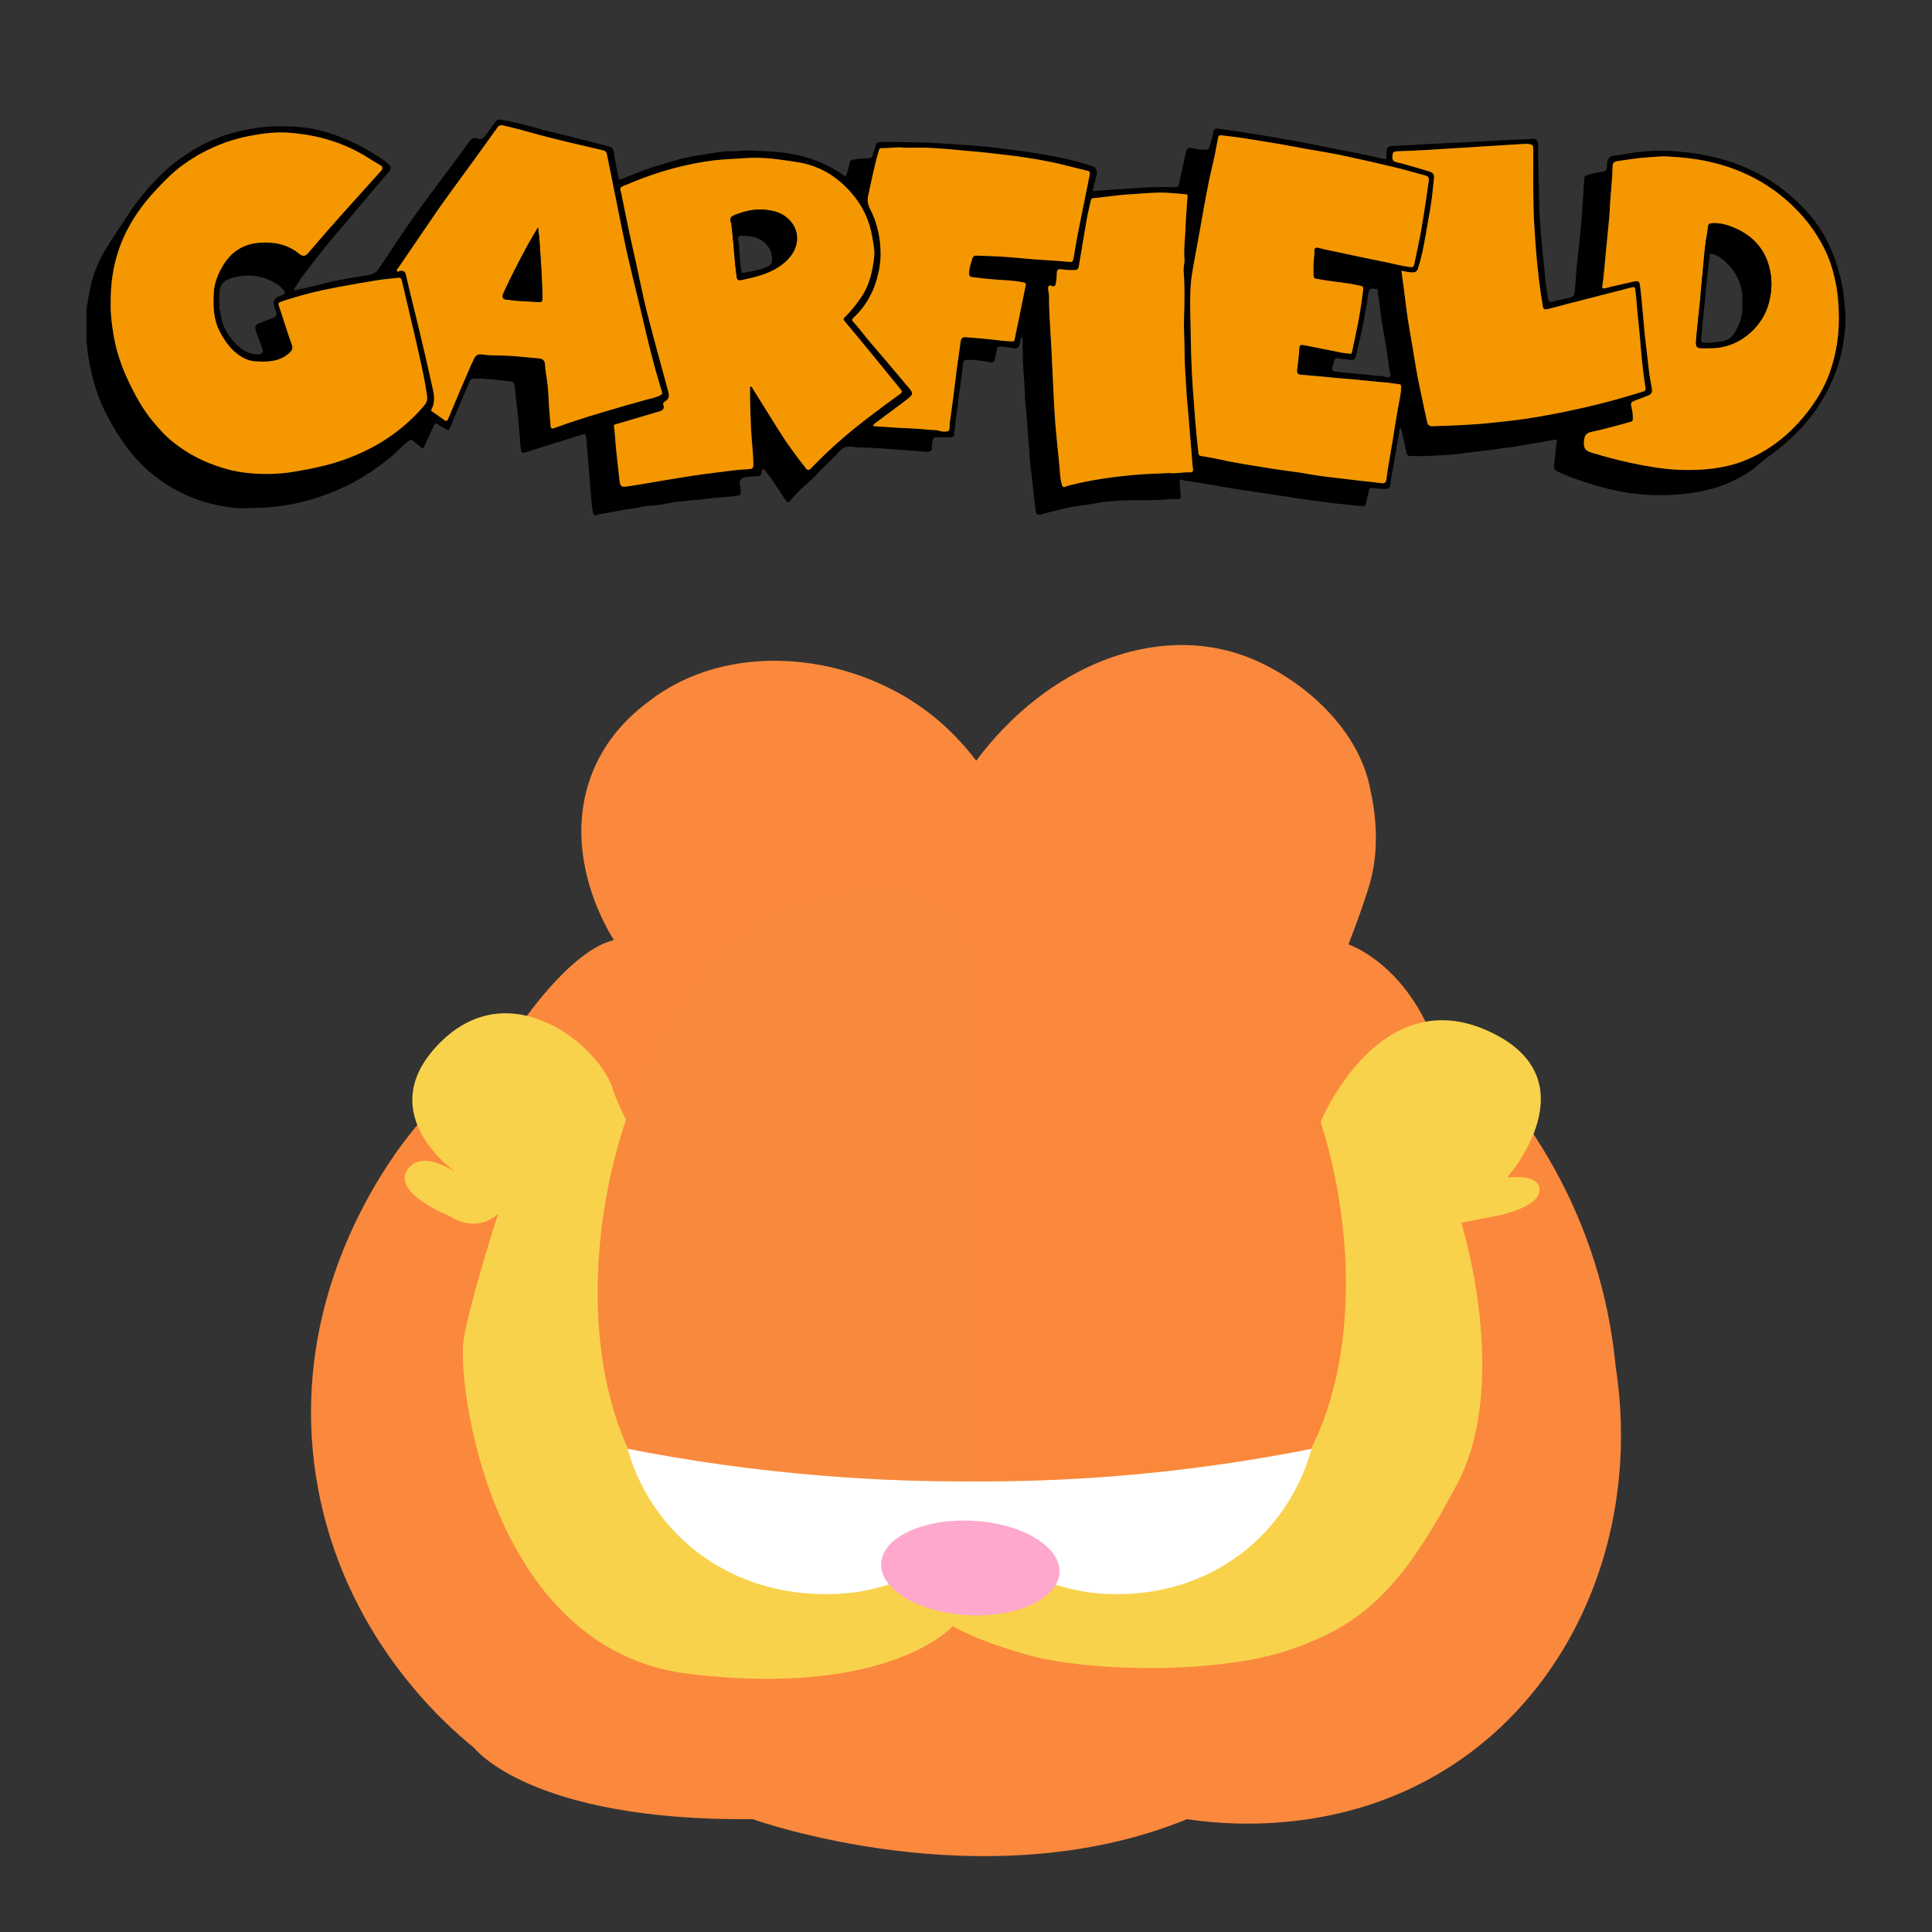
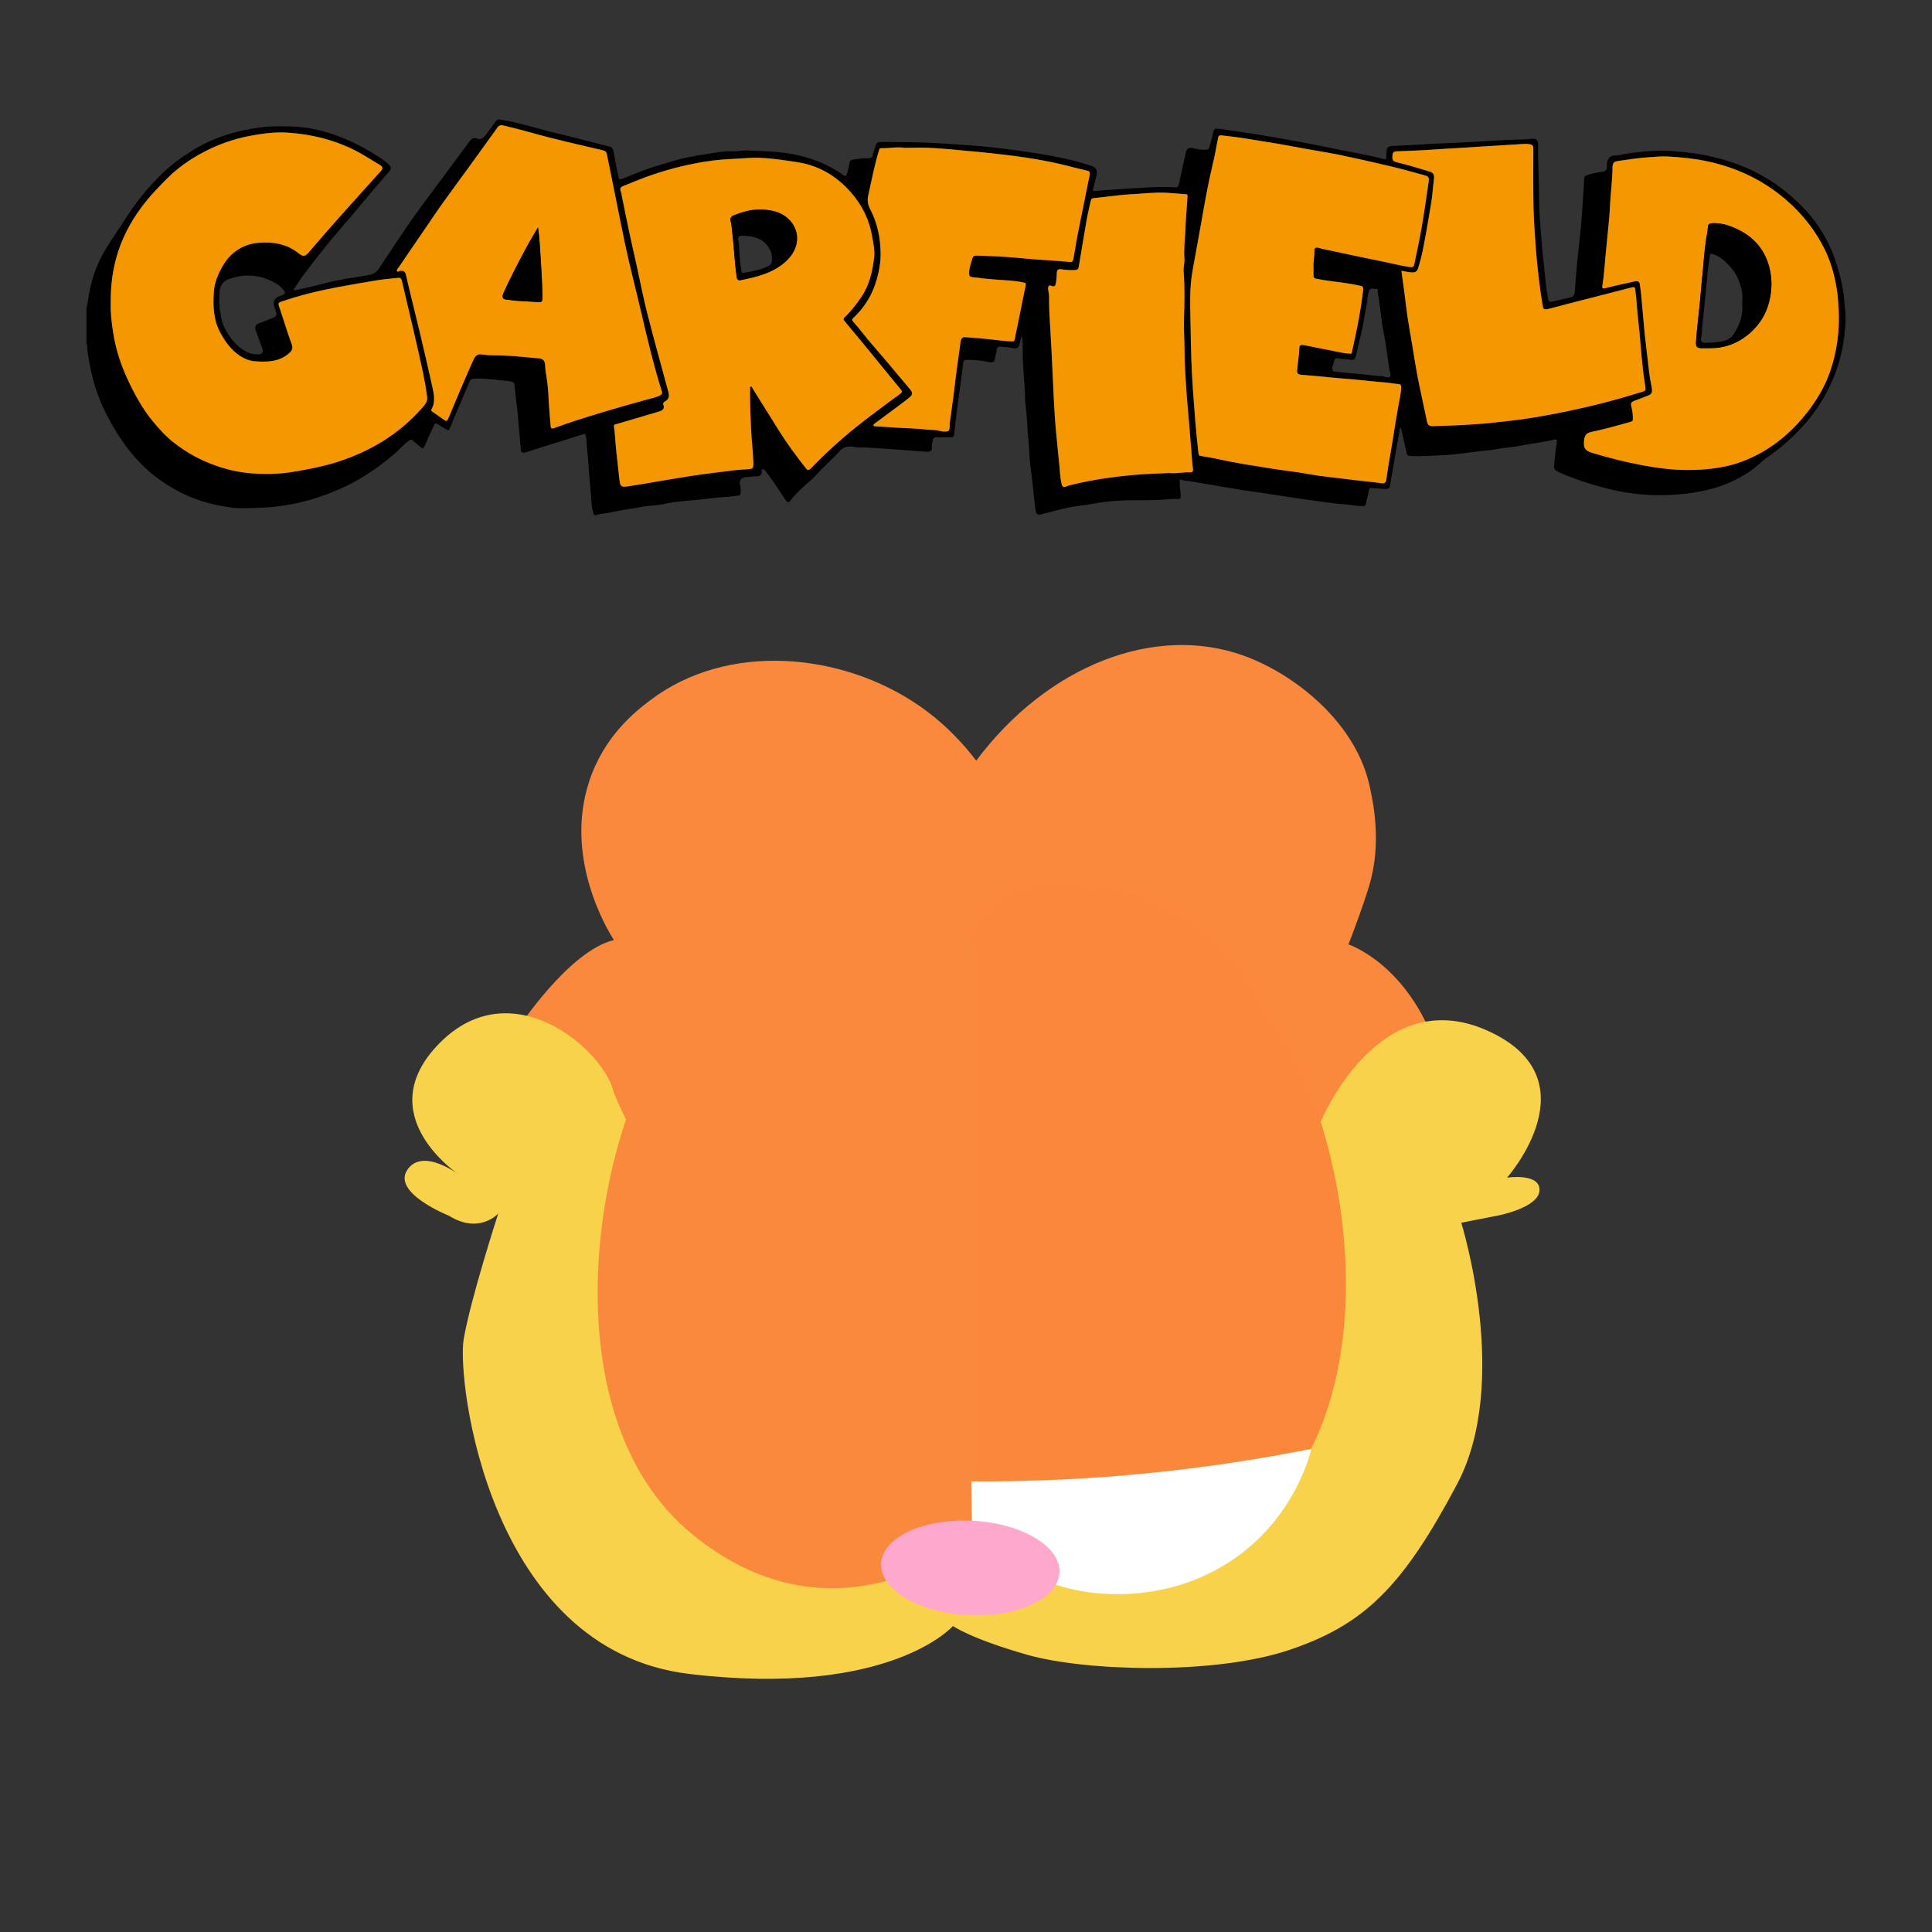
<svg xmlns="http://www.w3.org/2000/svg" id="Calque_1" data-name="Calque 1" viewBox="0 0 2000 2000">
  <rect x="0" y="0" width="2000" height="2000" fill="#333333" stroke="none" />
  <defs>
    <style>
      .cls-1 {
        fill: #f9d24c;
      }

      .cls-2 {
        fill: #f9893d;
      }

      .cls-3 {
        fill: #fff;
      }

      .cls-4 {
        fill: #fb883a;
      }

      .cls-5 {
        clip-path: url(#clippath);
      }

      .cls-6 {
        fill: none;
      }

      .cls-7 {
        fill: #f49700;
      }

      .cls-8 {
        fill: #fa893d;
      }

      .cls-9 {
        fill: #fda8cc;
      }
    </style>
    <clipPath id="clippath">
      <rect class="cls-6" width="2000" height="2000" />
    </clipPath>
  </defs>
  <g class="cls-5">
    <g>
      <g>
        <path class="cls-8" d="m536.696,1064.002s52.302-79.65,98.766-90.879c-6.641-10.518-51.772-84.468-25.543-164.261,15.444-46.983,47.845-72.312,63.006-83.828,80.65-61.258,199.146-49.327,278.54,5.484,28.811,19.89,48.09,42.402,59.114,56.93,74.044-99.037,185.365-141.825,277.081-108.637,52.714,19.075,118.57,70.348,131.209,139.89,8.797,40.656,5.403,70.579.641,90.441-5.653,23.582-32.168,91.07-23.84,68.42,0,0,61.303,19.847,91.468,107.592l-103.145,101.325-744.395-17.758-108.01-74.165,5.109-30.554Z" />
-         <path class="cls-8" d="m434.037,1162.152c-17.885,20.801-139.77,167.489-106.279,370.166,26.672,161.412,134.674,254.132,163.204,277.166,0,0,57.654,75.899,288.271,73.71,0,0,239.374,86.116,449.556,0,35.133,5.294,163.969,20.366,281.702-60.573,124.572-85.641,187.301-244.802,162.016-407.958-2.628-27.866-7.867-59.806-17.698-94.327-21.849-76.723-57.366-134.547-85.934-172.78-378.279,4.865-756.559,9.731-1134.838,14.596Z" />
        <path class="cls-1" d="m464.689,1258.486s-59.114-23.354-43.058-47.437c16.056-24.083,54.735,5.838,54.735,5.838,0,0-95.604-62.033-21.164-137.202,74.44-75.169,167.854,5.838,179.531,48.897,11.677,43.058,272.945,505.021,272.945,505.021l346.655-61.303,113.119-411.607s59.114-143.77,171.503-94.144c112.389,49.626,21.164,152.528,21.164,152.528,0,0,34.301-5.109,33.571,13.136s-43.788,26.273-43.788,26.273l-37.22,7.298s51.816,164.935-4.379,270.756c-56.195,105.821-95.604,145.23-173.692,171.503-78.089,26.273-211.642,21.894-270.756,5.109-59.114-16.785-77.359-29.922-77.359-29.922,0,0-64.952,74.44-272.945,49.626-207.993-24.813-240.834-304.326-233.536-346.655s35.76-129.904,35.76-129.904c0,0-19.705,21.894-51.086,2.189Z" />
        <path class="cls-4" d="m995.739,987.001v592.597s142.251,125.525,298.122,0c155.871-125.525,101.392-426.203,19.673-525.455,0,0-46.913-131.364-195.217-138.662,0,0-89.285-24.813-122.578,71.52Z" />
        <path class="cls-2" d="m1010.822,995.758v592.597s-140.326,125.525-294.088,0c-153.762-125.525-100.02-426.203-19.407-525.455,0,0,46.278-131.364,192.576-138.662,0,0,88.077-24.813,120.92,71.52Z" />
-         <path class="cls-3" d="m1008.713,1533.539c-47.627.29-99.052-1.274-153.72-5.595-75.331-5.955-144.065-16.139-205.27-28.138,4.429,16.216,22.295,73.582,81.91,113.963,70.844,47.987,147.204,35.791,161.26,33.294,18.622-3.45,45.145-10.617,73.256-26.597,17.619-10.016,31.396-20.954,41.715-30.489.283-18.813.565-37.625.848-56.438Z" />
+         <path class="cls-3" d="m1008.713,1533.539Z" />
        <path class="cls-3" d="m1005.47,1533.539c46.724.29,97.176-1.274,150.808-5.595,73.904-5.955,141.336-16.139,201.382-28.138-4.345,16.216-21.873,73.582-80.359,113.963-69.502,47.987-144.415,35.791-158.205,33.294-18.269-3.45-44.29-10.617-71.869-26.597-17.286-10.016-30.801-20.954-40.925-30.489-.277-18.813-.555-37.625-.832-56.438Z" />
        <ellipse class="cls-9" cx="1004.47" cy="1623.166" rx="48.932" ry="92.441" transform="translate(-668.675 2541.978) rotate(-87.023)" />
      </g>
      <g>
        <path d="m89.504,319.981c.81-4.694,1.687-9.379,2.416-14.085,1.619-10.459,4.482-20.568,8.493-30.349,7.229-17.631,19.071-32.508,29.068-48.492,10.93-17.477,23.841-33.263,38.678-47.602,9.834-9.504,20.772-17.376,32.372-24.472,11.809-7.225,24.509-12.687,37.666-16.562,9.821-2.893,19.948-5.005,30.269-6.407,10.877-1.477,21.65-1.388,32.425-1.117,13.006.327,25.876,2.619,38.372,6.375,20.742,6.233,39.687,16.207,57.544,28.316,2.182,1.48,4.131,3.322,6.089,5.104,2.079,1.892,2.191,4.115.403,6.227-6.333,7.479-12.771,14.869-19.098,22.352-6.825,8.073-13.535,16.243-20.363,24.313-5.051,5.97-10.269,11.8-15.308,17.781-5.017,5.954-9.992,11.946-14.824,18.05-6.523,8.24-12.99,16.528-19.287,24.94-3.358,4.485-6.334,9.258-9.41,13.949-.355.542-1.38,1.238-.504,1.991.369.317,1.259.195,1.861.054,10.014-2.33,20.095-4.418,30.009-7.117,14.797-4.028,30.017-5.852,45.052-8.449,5.706-.985,8.565-3.338,11.33-7.491,11.204-16.83,22.234-33.784,33.836-50.339,10.522-15.014,21.693-29.576,32.597-44.323,8.803-11.906,17.683-23.756,26.422-35.709,2.323-3.178,4.528-5.165,8.915-3.38,3.68,1.498,6.363-1.175,8.424-3.863,3.578-4.667,6.891-9.536,10.373-14.277,1.284-1.748,2.721-1.843,5.096-1.475,18.755,2.9,36.726,8.944,55.102,13.332,19.242,4.595,38.378,9.634,57.548,14.529,3.2.817,4.019,3.617,4.405,6.358,1.205,8.549,3.02,16.97,4.761,25.417.6,2.909,1.717,2.414,3.446,1.708,7.423-3.03,14.88-5.964,22.365-8.843,8.609-3.311,17.501-5.596,26.243-8.392,12.935-4.137,26.332-6.772,39.704-8.665,8.719-1.234,17.52-3.234,26.474-2.744,5.64.308,11.158-1.231,16.819-.861,10.391.679,20.843.675,31.187,1.755,19.225,2.006,37.692,6.95,54.758,16.306,3.881,2.128,7.742,4.417,11.204,7.147,3.024,2.384,3.801.946,4.471-1.712.826-3.278,1.954-6.525,2.336-9.855.309-2.689,1.301-3.825,3.935-4.184,4.729-.645,9.42-1.485,14.23-1.352,3.365.093,6.307-.423,6.357-4.918.015-1.337,1.121-2.626,1.475-4.002,2.001-7.774,1.977-8.032,9.906-7.987,15.771.09,31.554.166,47.304.882,8.777.399,17.566.958,26.342,1.544,13.115.877,26.243,1.789,39.299,3.277,15.829,1.804,31.632,3.938,47.364,6.45,18.815,3.005,37.467,6.876,55.55,13.066,3.614,1.237,5.249,4.833,4.158,9.157-1.208,4.79-2.359,9.595-3.654,14.362-.433,1.594-.128,2.319,1.579,2.155,2.633-.252,5.258-.625,7.896-.788,13.303-.823,26.593-1.844,39.899-2.634,11.811-.702,23.572-1.257,35.371-.553,2.476.148,3.584-.778,4.063-2.947,2.468-11.196,4.984-22.382,7.36-33.598.802-3.786,3.514-5.146,8.712-3.654,3.884,1.114,7.798,1.38,11.796,1.349,2.046-.016,3.295-.86,3.806-2.764,1.38-5.142,3.077-10.237,3.945-15.467.618-3.722,2.809-3.973,5.451-3.59,14.303,2.072,28.608,4.15,42.874,6.457,24.558,3.971,49.006,8.505,73.377,13.551,18.295,3.788,36.755,6.78,54.873,11.434,1.661.427,2.97.033,2.588-2.171-.023-.131-.007-.269-.002-.404.362-11.123.374-10.792,11.451-11.201,16.147-.596,32.256-1.958,48.419-2.499,10.531-.352,21.067-1.067,31.606-1.57,16.816-.802,33.592-2.293,50.449-2.496,2.968-.036,6.099-.294,9.113-.697,3.88-.518,5.464,1.403,6.043,4.78.112.655.085,1.34.073,2.011-.313,18.275.957,36.52.973,54.799.012,13.823,1.2,27.667,2.374,41.458.74,8.693,1.335,17.422,2.439,26.067,1.368,10.708,1.729,21.54,3.922,32.144.027.13.001.27.017.403.977,8.221.962,8.164,9.363,5.93,3.76-1,7.595-1.719,11.396-2.562,6.5-1.442,7.089-2.078,7.593-8.303.815-10.064,1.487-20.141,2.468-30.189,1.169-11.975,2.732-23.912,3.846-35.892.381-4.097.619-8.22.929-12.332.949-12.596,1.688-25.209,2.461-37.818.102-1.655.973-1.982,2.419-2.53,5.297-2.008,10.803-3.128,16.343-3.83,3.82-.484,4.965-2.342,4.747-5.728-.239-3.717.37-7.069,3.477-9.631,2.278-1.879,5.092-1.07,7.588-1.57,15.376-3.083,30.957-4.823,46.652-4.799,9.187.014,18.336,1.077,27.492,2.061,11.264,1.21,22.184,3.685,33.09,6.555,16.613,4.371,32.178,11.2,46.879,19.904,13.111,7.762,24.825,17.358,35.691,28.111,17.139,16.959,29.086,36.924,36.475,59.731,4.077,12.583,7.122,25.357,8.231,38.613.566,6.766,1.57,13.506,1.348,20.303-.708,21.666-4.875,42.604-13.633,62.53-7.034,16.005-16.07,30.715-27.565,43.982-11.822,13.643-25.175,25.455-39.965,35.77-6.05,4.22-11.048,9.781-17.191,13.967-13.925,9.488-29.2,16.048-45.487,19.823-9.933,2.302-20.102,3.767-30.403,4.521-10.231.749-20.467.999-30.59.37-14.788-.919-29.474-3.233-43.888-7.026-16.233-4.272-32.164-9.376-47.482-16.248-5.917-2.654-5.962-3.862-5.114-10.5.918-7.188,1.284-14.448,2.543-21.604.32-1.82-.824-2.054-2.179-1.809-6.563,1.185-13.086,2.636-19.684,3.573-9.496,1.348-18.829,3.635-28.403,4.554-6.021.578-11.975,1.807-17.984,2.61-6.147.822-12.326,1.324-18.471,2.126-9.692,1.264-19.405,2.676-29.152,3.141-12.201.583-24.419,1.51-36.655.915-1.762-.086-2.653-1.252-3.049-3.098-1.801-8.403-3.754-16.773-5.677-25.149-.072-.312-.406-.564-1.02-1.376-1.056,5.959-2.023,11.386-2.979,16.815-1.748,9.922-3.502,19.843-5.23,29.768-.719,4.13-1.509,8.254-2.018,12.411-.372,3.037-1.266,4.753-4.872,4.736-4.829-.022-9.591-.576-14.381-.909-1.563-.109-2.482-.093-2.801,2.13-.663,4.622-2.215,9.111-3.015,13.721-.352,2.031-.997,2.759-3.011,2.781-7.073.077-13.989-1.459-21.015-1.913-6.316-.408-12.599-1.363-18.885-2.175-6.787-.876-13.562-1.843-20.337-2.814-6.378-.914-12.75-1.874-19.121-2.836-8.316-1.257-16.625-2.558-24.943-3.8-7.935-1.185-15.891-2.24-23.814-3.496-9.066-1.438-18.107-3.036-27.16-4.562-8.536-1.439-17.071-2.884-25.61-4.307-1.946-.324-4.141-.101-5.81-.943-3.227-1.628-3.186-.052-3.233,2.398-.092,4.818,1.156,9.515,1.005,14.363-.059,1.916.138,2.89-2.079,2.785-6.842-.325-13.639.651-20.452.96-14.388.651-28.805-.014-43.135.898-7.525.479-15.166,1.22-22.723,2.677-6.265,1.208-12.728,2.097-19.144,2.864-6.453.772-12.807,2.478-19.158,3.975-6.08,1.433-12.094,3.144-18.149,4.688-2.89.737-4.701-.491-5.142-3.364-.658-4.291-1.213-8.604-1.642-12.924-1.158-11.682-2.51-23.338-3.982-34.986-.964-7.632-.98-15.379-1.75-23.042-1.287-12.797-1.468-25.677-3.122-38.449-.527-4.069-.577-8.246-.721-12.336-.39-11.07-1.562-22.088-2.047-33.152-.375-8.566-.053-17.139-.704-26.055-2.013,2.075-1.83,4.612-2.423,6.876-1.438,5.489-3.014,6.215-8.629,5.016-3.598-.768-7.337-.857-10.993-1.387-3.004-.435-4.306,1.281-4.458,3.756-.195,3.184-1.566,6.062-1.831,9.25-.271,3.251-3.043,3.713-5.746,3.129-7.678-1.658-15.403-2.524-23.278-2.451-2.742.025-3.815,1.605-3.946,3.487-.487,6.988-1.577,13.89-2.557,20.808-1.069,7.545-2.067,15.111-3.013,22.66-.901,7.189-2.07,14.366-2.646,21.602-.22,2.767-.902,5.461-.924,8.287-.017,2.151-1.141,3.626-4.011,3.404-4.429-.344-8.93.206-13.352-.18-3.895-.34-4.82,1.822-5.167,4.804-.197,1.699-.847,3.648-.635,5.013.93,5.973-3.799,5.359-6.526,5.194-13.258-.804-26.482-2.094-39.75-2.924-10.131-.634-20.235-1.615-30.398-1.456-1.77.028-3.398-.592-5.076-.758-5.118-.507-9.595-.08-13.609,4.465-7.218,8.174-15.669,15.258-22.953,23.379-6.97,7.772-15.589,13.717-22.513,21.472-1.677,1.878-3.557,3.521-4.995,5.678-2.238,3.357-3.669,3.181-5.886-.161-4.041-6.089-8.016-12.223-12.145-18.252-2.66-3.883-5.501-7.645-8.362-11.384-.681-.89-1.421-2.127-2.902-1.782-1.647.383-.761,1.759-.853,2.668-.29,2.879-1.933,4.541-4.669,4.498-3.63-.057-7.158.704-10.737.838-6.065.227-8.715,3.522-6.974,9.471.437,1.494.445,2.892.449,4.331.016,5.381-.228,5.004-5.378,5.764-9.831,1.452-19.772,1.468-29.621,2.887-6.247.9-12.673,1.285-18.995,1.97-7.179.777-14.405,1.205-21.528,2.743-6.419,1.386-13.003,2.283-19.558,2.688-5.707.353-11.126,2.009-16.752,2.706-8.821,1.092-17.529,3.095-26.29,4.681-3.485.631-7.207.629-10.415,1.92-3.364,1.353-4.044-.872-4.406-2.663-.884-4.372-1.438-8.842-1.716-13.298-.686-11-2.013-21.941-2.63-32.956-.533-9.509-1.915-18.987-2.239-28.531-.059-1.749-.873-3.266-.985-5.032-.128-2.013-1.905-1.106-3.082-.741-10.898,3.378-21.796,6.759-32.682,10.175-8.775,2.753-17.535,5.558-26.302,8.335-3.281,1.04-4.772.012-5.047-3.277-1.049-12.54-2.046-25.087-3.264-37.611-.906-9.31-2.47-18.569-3.056-27.893-.294-4.688-3.617-4.724-6.226-4.968-11.654-1.088-23.262-2.867-35.031-2.639-2.793.054-4.484.876-5.554,3.4-5.213,12.291-10.486,24.557-15.715,36.842-1.674,3.933-3.279,7.895-4.914,11.844-.92,2.223-2.408,1.064-3.541.425-3.071-1.73-6.059-3.608-9.046-5.483-1.654-1.038-2.6-.896-3.47,1.097-3.167,7.257-6.673,14.37-9.726,21.673-1.18,2.823-2.168,2.822-4.228,1.022-2.677-2.339-5.62-4.377-8.256-6.758-1.747-1.577-2.627-.563-4.043.471-5.632,4.107-10.088,9.471-15.358,13.982-9.807,8.395-20.119,16.018-31.101,22.767-12.332,7.58-25.319,13.766-38.915,18.791-11.716,4.33-23.704,7.725-35.908,10.057-12.905,2.467-26.016,3.667-39.215,3.894-7.901.136-15.805.62-23.634-.545-13.54-2.014-26.78-4.887-39.646-10.065-11.844-4.767-22.789-10.739-33.126-18.049-11.657-8.244-21.886-17.896-30.85-29.082-10.438-13.026-19.033-27.135-26.44-41.974-7.878-15.78-13.006-32.521-16.126-49.887-1.119-6.23-2.505-12.409-2.405-18.787.009-.576-.161-1.023-.802-1.142,0-12.131,0-24.263,0-36.394Zm25.113-5.661c-.321,9.272.903,19.16,2.385,29.055,2.588,17.288,7.834,33.762,15.205,49.534,7.154,15.308,15.147,30.133,26.033,43.279,6.836,8.256,13.988,16.171,22.482,22.669,10.279,7.863,21.308,14.49,33.353,19.534,13.738,5.753,27.923,9.813,42.635,11.268,15.71,1.553,31.453,1.364,47.211-1.289,14.571-2.454,29.059-5.163,43.146-9.506,35.163-10.84,65.797-29.048,90.222-56.908,2.605-2.971,5.438-6.257,4.905-10.649-2.129-17.529-6.282-34.683-10.139-51.875-5.143-22.923-10.735-45.745-16.026-68.636-.55-2.381-1.464-3.48-3.97-3.181-7.244.864-14.54,1.378-21.736,2.531-13.801,2.211-27.572,4.634-41.309,7.214-19.647,3.691-39.033,8.422-57.962,14.949-2.616.902-3.251,1.604-2.31,4.374,4.516,13.285,8.463,26.772,13.29,39.939,1.618,4.414-.066,6.683-2.761,9.049-10.292,9.039-22.824,9.239-35.416,8.312-3.26-.24-6.695-1.072-9.873-2.55-12.17-5.658-19.736-15.687-25.884-27-7.256-13.353-7.733-27.897-6.689-42.556.674-9.469,4.236-18.03,8.969-26.251,8.422-14.626,21.048-22.927,37.636-24.301,14.961-1.239,29.283,1.267,41.514,11.189,4.265,3.46,6.613,2.85,10.049-1.167,6.57-7.68,13.118-15.38,19.788-22.972,8.535-9.716,17.155-19.357,25.787-28.987,9.71-10.833,19.474-21.618,29.217-32.422,2.178-2.415,1.887-4.431-.807-6.033-4.187-2.49-8.39-4.956-12.504-7.561-25.21-15.965-52.988-23.907-82.537-26.017-13.387-.956-26.725.814-39.807,3.288-17.088,3.232-33.382,9.014-48.847,17.27-14.044,7.497-26.839,16.632-37.911,27.869-7.278,7.386-14.558,14.843-21.098,23.013-12.41,15.503-22.203,32.353-28.39,51.185-5.709,17.375-8.116,35.303-7.853,54.34Zm661.859,96.521c0-2.695-.044-5.391.026-8.085.022-.85-.558-2.138.582-2.465,1.371-.393,1.532,1.064,2.071,1.928,9.043,14.515,18.116,29.011,27.165,43.522,8.521,13.665,18.11,26.565,28.069,39.204,1.652,2.097,3.018,1.988,4.883.061,14.613-15.105,30.076-29.276,46.461-42.47,10.512-8.465,21.351-16.483,32.14-24.575,4.745-3.558,9.61-6.956,14.376-10.487,1.495-1.108,1.864-2.271.422-4.017-9.448-11.44-18.75-23.001-28.154-34.477-10-12.203-19.995-24.411-30.161-36.476-1.551-1.84-1.345-2.637.194-4.139,6.387-6.235,11.868-13.271,16.91-20.582,8.534-12.375,11.699-26.62,13.441-41.264.865-7.272-.808-14.292-1.978-21.399-2.84-17.245-10.278-32.463-21.569-45.437-14.824-17.034-33.29-28.384-56.131-31.826-17.483-2.635-34.826-5.517-52.723-4.189-11.695.868-23.435,1.026-35.109,2.575-11.133,1.477-22.137,3.577-33.022,6.204-18.796,4.536-37.034,10.842-54.83,18.398-2.522,1.071-5.822,1.775-7.136,3.735-.969,1.445.715,4.66,1.203,7.088.052.26-.031.547.022.806,2.631,12.875,5.194,25.765,7.931,38.618,2.379,11.174,4.979,22.3,7.442,33.457,3.623,16.415,6.759,32.952,10.912,49.231,6.999,27.435,14.639,54.708,21.995,82.052,1.294,4.81.343,7.57-3.946,10.033-1.432.822-1.711,1.773-1.307,2.858,1.53,4.12-.369,6.081-4.092,7.175-14.607,4.292-29.204,8.617-43.801,12.94-1.435.425-3.556.362-3.189,2.645.951,5.912,1.17,11.873,1.672,17.821,1.034,12.266,2.676,24.479,3.921,36.728.746,7.342,1.639,8.494,8.562,7.475,11.613-1.711,23.166-3.828,34.748-5.747,11.193-1.855,22.376-3.774,33.592-5.48,8.64-1.315,17.329-2.318,25.994-3.448,9.209-1.201,18.412-2.491,27.671-2.963,8.346-.426,8.301-.369,8.071-8.473-.327-11.471-1.906-22.846-2.354-34.272-.421-10.749-.895-21.515-.972-32.283Zm583.277-133.618c-.536-5.514,1.196-11.577.905-17.77-.112-2.39,1.205-3.729,4.217-2.888,5.188,1.449,10.508,2.436,15.786,3.556,17.377,3.685,34.726,7.517,52.155,10.938,9.043,1.775,17.935,4.261,27.129,5.412,3.115.39,3.679-.967,4.102-2.994,2.554-12.227,5.295-24.425,7.424-36.727,2.72-15.722,5.019-31.519,7.25-47.32.386-2.737,1.548-6.453-2.881-7.65-11.158-3.014-22.263-6.252-33.5-8.937-17.648-4.217-35.345-8.257-53.103-11.981-12.254-2.57-24.649-4.464-36.976-6.691-10.117-1.828-20.211-3.789-30.343-5.528-10.281-1.764-20.613-3.232-30.891-5.008-8.497-1.468-17.046-2.406-25.602-3.406-3.192-.373-4.027-.106-4.591,3-1.712,9.438-3.508,18.876-5.753,28.198-4.531,18.814-7.847,37.853-11.185,56.895-1.795,10.241-3.751,20.454-5.525,30.698-2.001,11.557-4.638,23.071-5.625,34.72-1.306,15.417-.451,30.944-.223,46.428.308,20.917.857,41.807,2.342,62.688.783,11.021,1.567,22.036,2.468,33.05.909,11.111,2.093,22.184,3.284,33.262.218,2.029.92,2.622,2.913,2.927,6.246.954,12.49,2.021,18.651,3.412,17.496,3.951,35.238,6.499,52.914,9.4,13.161,2.16,26.485,3.399,39.584,5.855,13.561,2.543,27.276,3.646,40.913,5.428,11.547,1.509,23.172,2.444,34.72,4.037,2.308.318,4.426-.417,4.81-3.488.704-5.636,1.577-11.253,2.497-16.859,1.815-11.067,3.893-22.094,5.515-33.188,1.354-9.261,3.088-18.445,4.676-27.661,1.03-5.976,2.535-11.896,2.702-18.016.063-2.328-.637-3.31-3.179-3.474-4.621-.298-9.147-1.372-13.813-1.691-10.73-.733-21.414-2.12-32.133-3.048-7.035-.609-14.092-1.134-21.106-1.825-10.977-1.082-21.955-2.172-32.953-2.973-3.528-.257-4.933-1.588-4.579-4.932.782-7.378,2.001-14.737,2.258-22.131.134-3.854,1.748-4.262,4.566-3.716,10.212,1.98,20.386,4.157,30.607,6.082,5.574,1.05,11.082,2.576,16.798,2.742.929.027,2.132.514,2.485-1.2,1.829-8.878,3.878-17.712,5.627-26.606,2.445-12.432,4.489-24.919,5.982-37.521.457-3.86-.4-4.598-3.46-5.02-1.3-.179-2.575-.529-3.863-.796-12.57-2.607-25.42-3.415-38.006-5.809-5.263-1.001-6.238-.145-5.997-7.167.046-1.346.007-2.696.007-4.709Zm388.682,209.302c8.149.023,16.243-.455,24.355-1.467,10.394-1.296,20.514-3.492,30.303-7.155,26.736-10.004,48.345-26.899,66.12-49.001,10.737-13.352,19.543-27.794,25.193-43.995,7.163-20.542,10.005-41.697,9.041-63.464-.377-8.523-1.011-16.952-2.526-25.338-2.344-12.976-5.969-25.588-11.734-37.44-9.81-20.171-23.493-37.376-40.542-52.036-10.683-9.186-22.212-16.994-34.733-23.356-14.597-7.416-29.963-12.702-45.978-16.176-13.664-2.964-27.511-4.335-41.431-5.107-6.967-.387-13.895.512-20.839.892-9.859.54-19.503,2.326-29.232,3.571-6.139.785-7.05,1.82-7.149,7.364-.234,13.081-1.96,26.052-2.642,39.1-.208,3.975-.36,7.987-.723,11.962-1.243,13.605-2.717,27.188-3.97,40.792-.924,10.019-1.59,20.059-3.165,30.013-.311,1.964-.351,3.549,3,2.66,9.907-2.629,19.971-4.665,29.963-6.979,2.525-.585,5.253-.453,5.681,2.323,1.17,7.586,1.894,15.25,2.531,22.905.562,6.757,1.305,13.496,1.825,20.26.902,11.745,2.629,23.424,3.863,35.146.982,9.33,2.015,18.647,3.966,27.833,1.232,5.8.567,8.001-3.29,9.539-4.402,1.754-8.814,3.49-13.27,5.1-4.662,1.685-5.252,2.601-4.104,7.206,1.002,4.018,1.519,8.085,1.344,12.236-.057,1.363-.021,2.081-1.935,2.627-13.386,3.821-26.787,7.563-40.413,10.441-4.353.919-7.199,2.418-7.946,7.742-1.152,8.221.175,11.7,8.177,14.082,17.495,5.207,35.135,9.774,53.134,13.039,15.614,2.832,31.241,4.895,47.129,4.683Zm-1180.341-69.939c.607,8.1,1.134,16.208,1.893,24.294.138,1.472.4,3.503,3.255,2.44,16.176-6.022,32.64-11.174,49.168-16.154,15.845-4.775,31.741-9.345,47.707-13.694,4.415-1.203,9.001-1.976,13.118-4.138,1.753-.92,2.662-1.762,1.846-4.351-8.499-26.947-14.982-54.417-21.397-81.923-5.306-22.749-11.198-45.367-16.153-68.2-3.4-15.668-6.412-31.421-9.586-47.138-3.252-16.103-6.468-32.214-9.766-48.308-.405-1.978-1.319-3.177-3.835-3.765-24.943-5.832-49.952-11.403-74.617-18.371-8.967-2.533-18.003-4.842-27.063-7.02-2.472-.594-5.417-1.436-7.396,1.292-6.886,9.491-13.731,19.013-20.557,28.547-15.729,21.967-32.156,43.432-47.311,65.813-11.515,17.006-23.167,33.919-34.727,50.895-.752,1.105-2.292,2.269-1.745,3.548.818,1.911,2.28-.083,3.483-.079,3.109.01,4.937.384,5.819,4.263,4.536,19.95,9.64,39.77,14.374,59.676,4.395,18.481,8.696,36.987,12.789,55.537,1.763,7.988,3.683,16.165-.761,23.99-.746,1.313.092,1.765.729,2.222,4.334,3.111,8.724,6.143,13.098,9.199,1.259.88,2.378.624,3.024-.687.991-2.01,1.815-4.102,2.681-6.171,3.359-8.017,6.676-16.052,10.068-24.056,2.822-6.657,5.706-13.287,8.605-19.911,1.955-4.467,3.841-8.974,6.029-13.327,1.473-2.931,3.914-4.535,7.503-4.164,3.44.355,6.843.935,10.35.935,5.611-.001,11.24.251,16.848.491,10.674.456,21.23,1.885,31.856,2.636,4.655.329,6.608,2.427,6.831,6.924.144,2.909.404,5.834.912,8.698,1.764,9.944,2.579,19.977,2.925,30.057Zm882.641-136.259c1.033,7.553,2.043,14.705,2.981,21.867,1.133,8.65,2.054,17.331,3.344,25.958,1.422,9.503,3.158,18.959,4.759,28.435,1.976,11.699,3.71,23.446,5.99,35.086,2.906,14.839,6.339,29.574,9.346,44.394.729,3.593,2.129,5.233,6.053,5.118,21.264-.619,42.493-1.389,63.674-3.762,10.15-1.137,20.351-2.126,30.436-3.594,14.591-2.124,29.112-4.808,43.584-7.774,25.674-5.261,51.018-11.702,76.012-19.539,7.664-2.403,7.035-1.072,5.716-10.135-.989-6.799-1.967-13.611-2.572-20.451-.573-6.48-1.394-12.932-1.821-19.436-.703-10.715-2.124-21.38-3.07-32.081-.724-8.195-1.3-16.395-2.335-24.567-.391-3.083-1.904-2.779-3.749-2.307-22.281,5.691-44.552,11.424-66.818,17.175-6.36,1.643-12.672,3.476-19.055,5.016-2.217.535-5.402,1.303-5.97-1.898-1.662-9.364-3.002-18.795-4.126-28.241-1.286-10.807-2.431-21.64-3.225-32.492-1.042-14.244-2.085-28.508-2.399-42.78-.442-20.07-.275-40.154-.216-60.232.01-3.41-1.06-4.517-4.551-4.946-3.095-.38-5.964-.066-8.982.078-8.539.41-17.054,1.17-25.58,1.62-13.071.69-26.12,1.624-39.18,2.425-8.796.539-17.594.997-26.389,1.644-11.877.873-23.797,1.154-35.697,1.712-2.402.113-4.959.053-5.322,3.408-.6,5.55.058,6.87,4.093,7.862,11.479,2.821,22.781,6.249,34.097,9.649,3.629,1.09,5.06,3.147,4.729,6.655-.473,5.012-1.157,10.005-1.582,15.02-.838,9.882-2.936,19.568-4.492,29.336-1.323,8.305-2.924,16.567-4.45,24.839-1.548,8.389-3.48,16.677-6.181,24.79-.968,2.907-2.741,3.851-5.608,3.827-3.739-.031-7.308-1.03-11.444-1.679Zm-514.295-127.303c-8.08-1.305-16.041.664-24.106.344-1.387-.055-1.816.34-2.294,1.872-4.822,15.452-7.696,31.354-11.281,47.094-1.185,5.204-.357,9.649,2.121,14.406,7.575,14.543,10.685,30.322,10.724,46.575.015,6.268-.872,12.633-2.217,18.883-3.916,18.186-12.195,33.953-25.813,46.696-1.79,1.675-1.753,2.665-.556,3.972,5.372,5.863,10.149,12.207,15.191,18.337,6.136,7.46,12.592,14.655,18.832,22.031,8.193,9.683,16.264,19.469,24.481,29.132,3.427,4.031,3.581,5.93-.068,9.022-2.592,2.196-5.311,4.25-8.036,6.283-9.407,7.015-18.847,13.985-28.25,21.004-.498.372-1.15,1.103-1.072,1.554.14.812.992,1.029,1.873,1.083,8.392.508,16.779,1.092,25.171,1.596,9.467.569,18.995.628,28.382,1.812,4.34.547,8.762.005,13.074,1.323,2.732.835,6.306,1.008,8.563.379,2.342-.652,1.824-5.139,1.928-8.084.009-.259.141-.511.176-.772,1.283-9.432,2.609-18.859,3.827-28.299,1.169-9.059,2.15-18.143,3.35-27.198,1.232-9.299,2.743-18.562,3.895-27.87.425-3.434,1.475-5.426,5.374-5.134,8.618.646,17.221,1.332,25.821,2.267,7.13.775,14.265,1.852,21.492,2.038,2.218.057,2.959.217,3.379-2.091,1.08-5.939,2.439-11.828,3.641-17.746,2.564-12.621,5.035-25.262,7.703-37.861.487-2.299-.041-2.804-2.283-3.288-9.658-2.083-19.505-2.307-29.274-3.006-8.099-.58-16.135-1.461-24.158-2.596-1.958-.277-2.747-1.347-2.799-3.52-.136-5.703,1.991-10.864,3.517-16.155.422-1.462,1.851-2.606,3.758-2.524,9.926.426,19.867.622,29.775,1.296,12.477.849,24.914,2.303,37.395,3.082,10.103.631,20.2,1.285,30.276,2.245,1.915.182,2.71-.99,3.029-2.422.686-3.079,1.183-6.204,1.673-9.323,2.143-13.649,5.043-27.153,7.775-40.689,2.548-12.625,5.102-25.249,7.612-37.882.416-2.092.317-3.577-2.574-4.214-9.226-2.035-18.329-4.623-27.532-6.771-15.548-3.63-31.302-6.221-47.11-8.359-9.986-1.351-20.034-2.345-30.047-3.496-10.431-1.198-20.904-1.822-31.334-2.97-8.071-.889-16.21-1.23-24.312-1.877-9.508-.759-19.123-.178-28.691-.178Zm274.23,336.628c7.014.957,13.907-1.11,20.895-.678,2.646.164,3.82-.969,3.421-3.571-.804-5.256-1.051-10.581-1.47-15.856-1.064-13.388-2.199-26.768-3.314-40.152-.816-9.802-1.802-19.605-2.351-29.411-.642-11.468-1.578-22.963-1.576-34.425.002-12.165-.96-24.289-.568-36.489.518-16.098.841-32.257-.414-48.371-.333-4.277,1.168-8.44.834-12.77-.745-9.661.48-19.302.966-28.928.248-4.91.36-9.858.751-14.776.558-7.033.991-14.075,1.477-21.113.085-1.229-.196-1.945-1.712-2.046-6.516-.435-13.015-1.148-19.534-1.496-13.167-.702-26.258.968-39.373,1.682-3.018.164-6.108.386-9.148.728-8.955,1.005-17.887,2.235-26.858,3.058-2.087.192-3.084.695-3.503,2.653-1.43,6.679-3.162,13.304-4.316,20.028-2.587,15.066-5.161,30.136-7.615,45.225-1.059,6.511-.727,6.59-7.95,6.657-3.77.035-7.463-.371-11.164-.878-2.99-.409-4.034,1.017-4.145,3.807-.132,3.316-.295,6.659-.854,9.921-.412,2.404-.856,5.234-4.837,3.403-1.986-.913-3.3-.006-3.307,2.757-.007,2.723,1.002,5.211.974,7.916-.13,12.481.669,24.921,1.467,37.38,1.47,22.956,2.235,45.956,3.442,68.93.617,11.739,1.263,23.49,2.432,35.182,1.095,10.956,2.047,21.927,3.243,32.868.717,6.559.713,13.224,2.347,19.675.614,2.426,1.308,4.701,4.737,3.052,1.635-.786,3.477-1.18,5.256-1.624,21.847-5.458,44.093-8.501,66.478-10.469,11.725-1.03,23.521-1.265,35.285-1.867ZM227.458,316.361c-.917,2.954.473,5.295.767,7.778.823,6.939,2.86,13.636,6.482,19.514,5.22,8.473,11.412,15.989,20.817,20.716,4.251,2.137,8.196,2.591,12.47,2.44,3.527-.125,4.865-2.527,3.658-5.869-2.208-6.111-4.478-12.2-6.758-18.285-1.508-4.025-.492-6.807,3.399-8.041,3.602-1.143,6.97-2.815,10.492-4.109,8.681-3.189,8.706-3.122,5.556-11.991-.044-.125-.155-.226-.199-.35q-3.223-9.106,6.433-11.996c5.198-1.555,5.703-3.403,1.924-7.152-1.338-1.327-2.581-2.824-4.127-3.857-15.875-10.609-32.955-12.521-50.932-6.521-6.794,2.268-10.336,7.698-10.191,14.783.09,4.429-1.042,8.856.21,12.937Zm1158.616,54.5c-3.31-.686-4.825.641-5.212,3.909-.207,1.748-1.335,3.384-1.562,5.133-.262,2.02-.467,4.616,2.579,4.693,2.155.054,4.174.606,6.249.823,11.7,1.226,23.465,1.919,35.113,3.491,3.624.489,7.319.041,10.955,1.279,4.476,1.525,6.037-.273,4.889-4.847-.188-.749-.618-1.449-.732-2.202-1.959-12.942-3.411-25.983-5.947-38.81-2.78-14.065-3.821-28.343-6.216-42.439-.217-1.276.67-3.485-1.892-2.866-2.376.573-5.494-2.032-7.153,2.185-1.688,4.294-1.284,8.773-2.215,13.116-1.86,8.676-2.996,17.507-4.822,26.191-1.959,9.319-4.544,18.507-6.495,27.828-.804,3.845-3.066,4.825-6.175,4.03-3.787-.969-7.724-.22-11.364-1.512Z" />
        <path class="cls-7" d="m114.617,314.32c-.263-19.037,2.144-36.965,7.853-54.34,6.188-18.832,15.98-35.682,28.39-51.185,6.54-8.17,13.82-15.627,21.098-23.013,11.072-11.237,23.868-20.372,37.911-27.869,15.465-8.256,31.759-14.038,48.847-17.27,13.082-2.474,26.42-4.244,39.807-3.288,29.548,2.11,57.326,10.052,82.537,26.017,4.114,2.605,8.318,5.071,12.504,7.561,2.694,1.602,2.985,3.618.807,6.033-9.743,10.803-19.507,21.589-29.217,32.422-8.632,9.63-17.252,19.272-25.787,28.987-6.67,7.593-13.218,15.292-19.788,22.972-3.436,4.017-5.784,4.627-10.049,1.167-12.231-9.922-26.553-12.428-41.514-11.189-16.588,1.374-29.214,9.676-37.636,24.301-4.734,8.221-8.295,16.782-8.969,26.251-1.044,14.66-.567,29.203,6.689,42.556,6.148,11.313,13.714,21.342,25.884,27,3.178,1.478,6.613,2.309,9.873,2.55,12.592.927,25.124.727,35.416-8.312,2.695-2.367,4.379-4.635,2.761-9.049-4.827-13.167-8.774-26.654-13.29-39.939-.942-2.77-.307-3.472,2.31-4.374,18.929-6.527,38.315-11.258,57.962-14.949,13.737-2.58,27.508-5.003,41.309-7.214,7.195-1.153,14.492-1.667,21.736-2.531,2.506-.299,3.419.8,3.97,3.181,5.29,22.891,10.883,45.713,16.026,68.636,3.857,17.192,8.01,34.346,10.139,51.875.533,4.392-2.3,7.678-4.905,10.649-24.425,27.859-55.06,46.067-90.222,56.908-14.087,4.343-28.574,7.052-43.146,9.506-15.758,2.653-31.501,2.842-47.211,1.289-14.712-1.454-28.897-5.515-42.635-11.268-12.046-5.044-23.075-11.671-33.353-19.534-8.495-6.499-15.646-14.413-22.482-22.669-10.886-13.146-18.879-27.971-26.033-43.279-7.371-15.772-12.617-32.246-15.205-49.534-1.481-9.894-2.706-19.783-2.385-29.055Z" />
        <path class="cls-7" d="m776.476,410.841c.077,10.768.55,21.534.972,32.283.448,11.426,2.027,22.802,2.354,34.272.231,8.104.275,8.047-8.071,8.473-9.259.472-18.462,1.762-27.671,2.963-8.665,1.13-17.354,2.133-25.994,3.448-11.216,1.707-22.399,3.625-33.592,5.48-11.583,1.919-23.135,4.036-34.748,5.747-6.923,1.02-7.816-.132-8.562-7.475-1.245-12.25-2.887-24.463-3.921-36.728-.502-5.948-.72-11.909-1.672-17.821-.368-2.284,1.753-2.22,3.189-2.645,14.597-4.323,29.194-8.648,43.801-12.94,3.724-1.094,5.623-3.055,4.092-7.175-.403-1.085-.124-2.036,1.307-2.858,4.289-2.462,5.24-5.223,3.946-10.033-7.356-27.345-14.996-54.617-21.995-82.052-4.153-16.279-7.29-32.816-10.912-49.231-2.462-11.156-5.062-22.283-7.442-33.457-2.737-12.853-5.3-25.742-7.931-38.618-.053-.259.03-.546-.022-.806-.488-2.429-2.172-5.643-1.203-7.088,1.314-1.96,4.615-2.664,7.136-3.735,17.796-7.557,36.033-13.862,54.83-18.398,10.884-2.627,21.889-4.726,33.022-6.204,11.674-1.549,23.414-1.707,35.109-2.575,17.897-1.328,35.24,1.554,52.723,4.189,22.841,3.442,41.307,14.792,56.131,31.826,11.29,12.974,18.729,28.193,21.569,45.437,1.17,7.107,2.843,14.127,1.978,21.399-1.742,14.644-4.906,28.889-13.441,41.264-5.042,7.311-10.523,14.348-16.91,20.582-1.539,1.502-1.744,2.299-.194,4.139,10.166,12.065,20.161,24.273,30.161,36.476,9.404,11.477,18.706,23.037,28.154,34.477,1.442,1.746,1.073,2.91-.422,4.017-4.766,3.531-9.631,6.929-14.376,10.487-10.789,8.092-21.629,16.11-32.14,24.575-16.385,13.194-31.848,27.365-46.461,42.47-1.864,1.927-3.231,2.035-4.883-.061-9.959-12.639-19.548-25.539-28.069-39.204-9.049-14.511-18.122-29.007-27.165-43.522-.538-.864-.699-2.321-2.071-1.928-1.14.327-.56,1.615-.582,2.465-.07,2.693-.026,5.39-.026,8.085Zm10.637-193.991c-9.716-.04-18.835,2.586-27.705,6.17-2.627,1.061-4.042,3.468-3.051,6.189.982,2.696,1.009,5.512,1.322,8.179,1.442,12.254,2.282,24.577,3.43,36.866.405,4.335,1.069,8.646,1.614,12.968.328,2.595,2.01,3.234,4.252,2.75,4.607-.995,9.216-1.996,13.779-3.173,13.497-3.48,26.028-8.675,35.73-19.299,11.709-12.822,11.628-30.14-.94-41.421-7.967-7.151-18.065-8.911-28.431-9.229Z" />
        <path class="cls-7" d="m1359.753,277.223c0,2.013.039,3.362-.007,4.709-.24,7.022.734,6.166,5.997,7.167,12.586,2.394,25.436,3.202,38.006,5.809,1.288.267,2.563.617,3.863.796,3.06.422,3.917,1.16,3.46,5.02-1.493,12.603-3.538,25.09-5.982,37.521-1.749,8.893-3.798,17.728-5.627,26.606-.353,1.713-1.556,1.227-2.485,1.2-5.715-.165-11.224-1.692-16.798-2.742-10.222-1.925-20.396-4.102-30.607-6.082-2.817-.546-4.432-.138-4.566,3.716-.257,7.394-1.476,14.753-2.258,22.131-.354,3.344,1.051,4.675,4.579,4.932,10.997.801,21.976,1.892,32.953,2.973,7.015.691,14.071,1.216,21.106,1.825,10.719.928,21.403,2.315,32.133,3.048,4.666.319,9.193,1.393,13.813,1.691,2.542.164,3.243,1.146,3.179,3.474-.166,6.12-1.672,12.04-2.702,18.016-1.588,9.216-3.322,18.4-4.676,27.661-1.622,11.094-3.7,22.121-5.515,33.188-.919,5.606-1.793,11.223-2.497,16.859-.384,3.071-2.502,3.807-4.81,3.488-11.548-1.593-23.173-2.529-34.72-4.037-13.637-1.781-27.351-2.884-40.913-5.428-13.099-2.457-26.423-3.695-39.584-5.855-17.676-2.901-35.418-5.449-52.914-9.4-6.161-1.391-12.405-2.459-18.651-3.412-1.993-.304-2.695-.898-2.913-2.927-1.191-11.078-2.375-22.151-3.284-33.262-.901-11.014-1.685-22.029-2.468-33.05-1.484-20.882-2.033-41.772-2.342-62.688-.228-15.484-1.083-31.011.223-46.428.987-11.649,3.623-23.163,5.625-34.72,1.774-10.244,3.73-20.457,5.525-30.698,3.338-19.042,6.654-38.08,11.185-56.895,2.245-9.322,4.041-18.761,5.753-28.198.564-3.106,1.399-3.373,4.591-3,8.555 1,17.104,1.938,25.602,3.406,10.279,1.776,20.61,3.244,30.891,5.008,10.132,1.738,20.226,3.7,30.343,5.528,12.327,2.227,24.722,4.121,36.976,6.691,17.758,3.724,35.455,7.764,53.103,11.981,11.237,2.685,22.342,5.923,33.5,8.937,4.429,1.196,3.267,4.912,2.881,7.65-2.231,15.8-4.529,31.598-7.25,47.32-2.129,12.302-4.87,24.501-7.424,36.727-.423,2.026-.987,3.384-4.102,2.994-9.194-1.151-18.086-3.637-27.129-5.412-17.429-3.421-34.778-7.253-52.155-10.938-5.278-1.119-10.598-2.107-15.786-3.556-3.012-.841-4.329.498-4.217,2.888.29,6.193-1.442,12.256-.905,17.77Z" />
        <path class="cls-7" d="m1748.435,486.531c-15.887.206-31.514-1.857-47.128-4.689-17.999-3.265-35.639-7.832-53.134-13.039-8.001-2.381-9.329-5.861-8.177-14.082.746-5.324,3.593-6.822,7.946-7.742,13.626-2.878,27.027-6.62,40.413-10.441,1.914-.546,1.878-1.264,1.935-2.627.175-4.151-.342-8.218-1.344-12.236-1.148-4.605-.559-5.52,4.104-7.206,4.456-1.611,8.868-3.346,13.27-5.1,3.857-1.537,4.522-3.738,3.29-9.539-1.951-9.186-2.984-18.503-3.966-27.833-1.234-11.722-2.961-23.401-3.863-35.146-.519-6.764-1.263-13.503-1.825-20.26-.637-7.655-1.361-15.319-2.531-22.905-.428-2.776-3.156-2.907-5.681-2.323-9.992,2.314-20.056,4.35-29.963,6.979-3.351.889-3.311-.696-3-2.66,1.574-9.954,2.241-19.994,3.165-30.013,1.254-13.604,2.727-27.187,3.97-40.792.363-3.974.515-7.987.723-11.962.683-13.048,2.408-26.019,2.642-39.1.099-5.544,1.01-6.579,7.149-7.364,9.729-1.245,19.373-3.031,29.232-3.571,6.944-.38,13.872-1.279,20.839-.892,13.92.773,27.768,2.143,41.431,5.107,16.015,3.474,31.381,8.76,45.978,16.176,12.521,6.362,24.05,14.169,34.733,23.356,17.049,14.659,30.731,31.865,40.542,52.036,5.764,11.852,9.39,24.464,11.734,37.44,1.515,8.386,2.149,16.815,2.526,25.338.964,21.767-1.878,42.922-9.041,63.464-5.65,16.201-14.455,30.644-25.193,43.995-17.775,22.102-39.384,38.997-66.12,49.001-9.789,3.663-19.909,5.858-30.303,7.155-8.111,1.012-16.206,1.49-24.355,1.473Zm20.511-126.111c3.378-.204,7.34-.029,11.368-.696,12.086-2.003,22.564-7.208,31.567-15.253,9.665-8.638,16.287-19.184,19.503-31.949,3.12-12.385,3.323-24.569-.074-36.881-5.397-19.565-18.272-32.409-36.559-40.068-6.909-2.894-14.272-4.859-21.961-4.536-2.74.115-4.736.802-4.851,4.375-.127,3.929-1.046,7.848-1.666,11.747-1.959,12.322-2.679,24.752-3.894,37.139-.609,6.211-1.301,12.41-1.754,18.643-.75,10.302-2.119,20.557-3.082,30.846-.632,6.746-1.476,13.467-1.841,20.251-.231,4.298.695,6.218,4.94,6.367,2.56.09,5.127.017,8.304.017Z" />
        <path class="cls-7" d="m568.095,416.586c-.346-10.08-1.161-20.113-2.925-30.057-.508-2.865-.768-5.79-.912-8.698-.223-4.497-2.177-6.595-6.831-6.924-10.626-.751-21.182-2.18-31.856-2.636-5.607-.24-11.237-.492-16.848-.491-3.507.001-6.911-.579-10.35-.935-3.589-.371-6.03,1.232-7.503,4.164-2.188,4.353-4.074,8.86-6.029,13.327-2.899,6.624-5.783,13.254-8.605,19.911-3.393,8.003-6.71,16.038-10.068,24.056-.867,2.069-1.691,4.162-2.681,6.171-.646,1.311-1.765,1.566-3.024.687-4.374-3.056-8.764-6.087-13.098-9.199-.636-.457-1.474-.908-.729-2.222,4.443-7.825,2.524-16.002.761-23.99-4.094-18.55-8.395-37.056-12.789-55.537-4.734-19.906-9.837-39.726-14.374-59.676-.882-3.879-2.71-4.253-5.819-4.263-1.203-.004-2.666,1.99-3.483.079-.547-1.279.993-2.443,1.745-3.548,11.56-16.976,23.212-33.889,34.727-50.895,15.154-22.381,31.582-43.846,47.311-65.813,6.827-9.534,13.671-19.056,20.557-28.547,1.979-2.728,4.924-1.886,7.396-1.292,9.061,2.178,18.096,4.487,27.063,7.02,24.665,6.967,49.675,12.539,74.617,18.371,2.516.588,3.43,1.787,3.835,3.765,3.297,16.094,6.513,32.205,9.766,48.308,3.174,15.717,6.186,31.469,9.586,47.138,4.954,22.833,10.847,45.451,16.153,68.2,6.415,27.505,12.898,54.976,21.397,81.923.816,2.589-.093,3.431-1.846,4.351-4.117,2.161-8.703,2.935-13.118,4.138-15.966,4.349-31.862,8.919-47.707,13.694-16.529,4.981-32.992,10.132-49.168,16.154-2.855,1.063-3.116-.968-3.255-2.44-.759-8.086-1.286-16.194-1.893-24.294Zm-11.161-181.18c-4.133,7.135-8.475,14.159-12.357,21.428-8.195,15.345-16.243,30.772-23.423,46.629q-2.962,6.541,4.08,6.813c.404.015.82-.047,1.213.023,10.148,1.791,20.465,1.443,30.671,2.454,3.745.371,4.513-1.137,4.442-4.559-.299-14.458-1.047-28.879-2.054-43.308-.677-9.703-1.053-19.435-2.572-29.479Z" />
        <path class="cls-7" d="m1450.736,280.326c4.136.649,7.705,1.648,11.444,1.679,2.866.024,4.639-.92,5.608-3.827,2.702-8.113,4.634-16.402,6.181-24.79,1.526-8.272,3.128-16.534,4.45-24.839,1.555-9.768,3.654-19.454,4.492-29.336.425-5.015,1.109-10.008,1.582-15.02.331-3.508-1.099-5.565-4.729-6.655-11.316-3.399-22.618-6.828-34.097-9.649-4.035-.992-4.694-2.311-4.093-7.862.363-3.355,2.92-3.296,5.322-3.408,11.9-.558,23.82-.839,35.697-1.712,8.795-.646,17.592-1.104,26.389-1.644,13.06-.801,26.109-1.735,39.18-2.425,8.526-.45,17.04-1.21,25.58-1.62,3.018-.145,5.887-.458,8.982-.078,3.49.429,4.561,1.536,4.551,4.946-.059,20.078-.226,40.162.216,60.232.314,14.272,1.356,28.536,2.399,42.78.794,10.852,1.939,21.685,3.225,32.492,1.124,9.446,2.464,18.877,4.126,28.241.568,3.201,3.754,2.432,5.97,1.898,6.384-1.54,12.696-3.373,19.055-5.016,22.266-5.751,44.536-11.484,66.818-17.175,1.846-.471,3.359-.775,3.749,2.307,1.035,8.172,1.611,16.372,2.335,24.567.945,10.701,2.367,21.367,3.07,32.081.427,6.504,1.247,12.956,1.821,19.436.605,6.84,1.583,13.652,2.572,20.451,1.319,9.063,1.949,7.732-5.716,10.135-24.993,7.836-50.337,14.277-76.012,19.539-14.471,2.966-28.993,5.649-43.584,7.774-10.086,1.468-20.287,2.457-30.436,3.594-21.181,2.373-42.41,3.143-63.674,3.762-3.925.114-5.324-1.525-6.053-5.118-3.007-14.82-6.44-29.555-9.346-44.394-2.279-11.64-4.014-23.386-5.99-35.086-1.6-9.476-3.337-18.932-4.759-28.435-1.291-8.626-2.211-17.307-3.344-25.958-.938-7.162-1.949-14.314-2.981-21.867Z" />
        <path class="cls-7" d="m936.44,153.023c9.569,0,19.184-.581,28.691.178,8.102.647,16.241.988,24.312,1.877,10.43,1.148,20.903,1.772,31.334,2.97,10.014,1.15,20.062,2.145,30.047,3.496,15.809,2.138,31.562,4.729,47.11,8.359,9.203,2.149,18.306,4.737,27.532,6.771,2.89.637,2.989,2.123,2.574,4.214-2.51,12.633-5.064,25.257-7.612,37.882-2.731,13.537-5.631,27.041-7.775,40.689-.49,3.119-.987,6.244-1.673,9.323-.319,1.432-1.114,2.605-3.029,2.422-10.076-.96-20.173-1.615-30.276-2.245-12.48-.779-24.918-2.233-37.395-3.082-9.909-.674-19.849-.87-29.775-1.296-1.907-.082-3.336,1.062-3.758,2.524-1.526,5.291-3.653,10.452-3.517,16.155.052,2.174.841,3.243,2.799,3.52,8.023,1.135,16.059,2.016,24.158,2.596,9.769.7,19.616.923,29.274,3.006,2.242.484,2.77.989,2.283,3.288-2.668,12.599-5.139,25.24-7.703,37.861-1.202,5.918-2.561,11.806-3.641,17.746-.42,2.308-1.161,2.148-3.379,2.091-7.227-.186-14.361-1.263-21.492-2.038-8.6-.934-17.203-1.621-25.821-2.267-3.899-.292-4.949,1.7-5.374,5.134-1.152,9.308-2.663,18.571-3.895,27.87-1.2,9.055-2.181,18.138-3.35,27.198-1.218,9.44-2.544,18.867-3.827,28.299-.035.261-.167.513-.176.772-.104,2.945.414,7.432-1.928,8.084-2.258.629-5.831.456-8.563-.379-4.312-1.318-8.734-.776-13.074-1.323-9.387-1.183-18.915-1.243-28.382-1.812-8.392-.504-16.779-1.088-25.171-1.596-.882-.053-1.733-.271-1.873-1.083-.078-.451.575-1.182,1.072-1.554,9.403-7.019,18.843-13.99,28.25-21.004,2.726-2.033,5.444-4.086,8.036-6.283,3.649-3.091,3.495-4.991.068-9.022-8.216-9.663-16.288-19.449-24.481-29.132-6.24-7.375-12.696-14.571-18.832-22.031-5.042-6.13-9.819-12.474-15.191-18.337-1.197-1.307-1.234-2.297.556-3.972,13.618-12.742,21.898-28.51,25.813-46.696,1.346-6.25,2.232-12.615,2.217-18.883-.039-16.253-3.149-32.032-10.724-46.575-2.478-4.758-3.307-9.202-2.121-14.406,3.585-15.739,6.459-31.641,11.281-47.094.478-1.532.907-1.927,2.294-1.872,8.065.32,16.026-1.649,24.106-.344Z" />
        <path class="cls-7" d="m1210.669,489.659c-11.764.594-23.559.828-35.284,1.858-22.385,1.967-44.631,5.011-66.478,10.469-1.78.445-3.622.838-5.256,1.624-3.429,1.649-4.122-.626-4.737-3.052-1.633-6.45-1.63-13.115-2.347-19.675-1.195-10.941-2.147-21.912-3.243-32.868-1.169-11.692-1.815-23.443-2.432-35.182-1.207-22.974-1.972-45.974-3.442-68.93-.798-12.459-1.597-24.899-1.467-37.38.028-2.704-.981-5.193-.974-7.916.007-2.763,1.321-3.67,3.307-2.757,3.981,1.831,4.425-.998,4.837-3.403.559-3.261.721-6.605.854-9.921.111-2.79,1.155-4.216,4.145-3.807,3.701.507,7.394.912,11.164.878,7.223-.067,6.891-.145,7.95-6.657,2.454-15.088,5.028-30.159,7.615-45.225,1.155-6.725,2.886-13.35,4.316-20.028.419-1.958,1.415-2.462,3.503-2.653,8.971-.823,17.903-2.053,26.858-3.058,3.04-.341,6.13-.563,9.148-.728,13.115-.714,26.206-2.384,39.373-1.682,6.519.348,13.018,1.061,19.534,1.496,1.516.101,1.797.817,1.712,2.046-.487,7.038-.919,14.081-1.477,21.113-.39,4.918-.502,9.867-.751,14.776-.487,9.626-1.712,19.267-.966,28.928.334,4.33-1.167,8.493-.834,12.77,1.254,16.115.932,32.273.414,48.371-.393,12.2.57,24.324.568,36.489-.002,11.461.934,22.957,1.576,34.425.549,9.806,1.535,19.609,2.351,29.411,1.115,13.384,2.25,26.764,3.314,40.152.419,5.275.666,10.6,1.47,15.856.398,2.603-.775,3.735-3.421,3.571-6.988-.432-13.88,1.635-20.896.686Z" />
        <path d="m787.112,216.85c10.367.317,20.465,2.077,28.431,9.229,12.568,11.281,12.649,28.599.94,41.421-9.702,10.624-22.233,15.819-35.73,19.299-4.563,1.176-9.172,2.178-13.779,3.173-2.242.484-3.925-.155-4.252-2.75-.545-4.322-1.21-8.633-1.614-12.968-1.147-12.29-1.988-24.613-3.43-36.866-.314-2.667-.34-5.483-1.322-8.179-.991-2.721.424-5.127,3.051-6.189,8.87-3.584,17.989-6.21,27.705-6.17Zm-21.081,49.675c-.355,5.453,1.057,9.677,1.437,14.022.105,1.203.693,2.243,1.998,2.001,9.312-1.73,18.748-3.027,27.187-7.841,1.617-.922,2.299-2.264,2.433-3.867.359-4.292-.03-8.46-2.065-12.419-5.959-11.596-16.567-14.054-28.217-14.402-4.122-.123-5.342,1.36-4.424,5.386,1.367,5.996.449,12.157,1.652,17.121Z" />
        <path d="m1768.946,360.419c-3.177,0-5.744.074-8.304-.017-4.245-.15-5.171-2.07-4.94-6.367.365-6.783,1.209-13.504,1.841-20.251.963-10.288,2.332-20.544,3.082-30.846.454-6.233,1.145-12.431,1.754-18.643,1.215-12.387,1.935-24.817,3.894-37.139.62-3.899,1.538-7.818,1.666-11.747.116-3.573,2.111-4.26,4.851-4.375,7.689-.323,15.052,1.643,21.961,4.536,18.287,7.659,31.162,20.503,36.559,40.068,3.396,12.312,3.194,24.496.074,36.881-3.216,12.765-9.838,23.311-19.503,31.949-9.002,8.046-19.481,13.25-31.567,15.253-4.028.668-7.989.493-11.368.696Zm34.567-46.965c0-3.334.491-7.044-.093-10.577-1.713-10.369-5.768-19.896-12.999-27.59-4.961-5.279-10.356-10.355-17.776-12.351-1.932-.519-2.773-.065-2.813,1.959-.058,2.902-.695,5.759-1.058,8.619-.962,7.582-1.649,15.18-2.371,22.783-.549,5.78-1.09,11.57-1.733,17.329-.802,7.183-1.321,14.399-2.268,21.556-.611,4.622-.376,9.306-1.235,13.854-.821,4.351-.098,5.761,4.305,5.797,5.663.047,11.227-.443,16.884-1.424,5.482-.951,9.513-3.162,12.361-7.477,6.417-9.723,10.087-20.314,8.795-32.476Z" />
        <path d="m556.933,235.406c1.519,10.043,1.895,19.776,2.572,29.479,1.007,14.429,1.755,28.85,2.054,43.308.071,3.422-.697,4.93-4.442,4.559-10.206-1.011-20.523-.663-30.671-2.454-.393-.069-.809-.008-1.213-.023q-7.021-.262-4.08-6.813c7.18-15.856,15.228-31.283,23.423-46.629,3.882-7.269,8.223-14.293,12.357-21.428Z" />
      </g>
    </g>
  </g>
</svg>